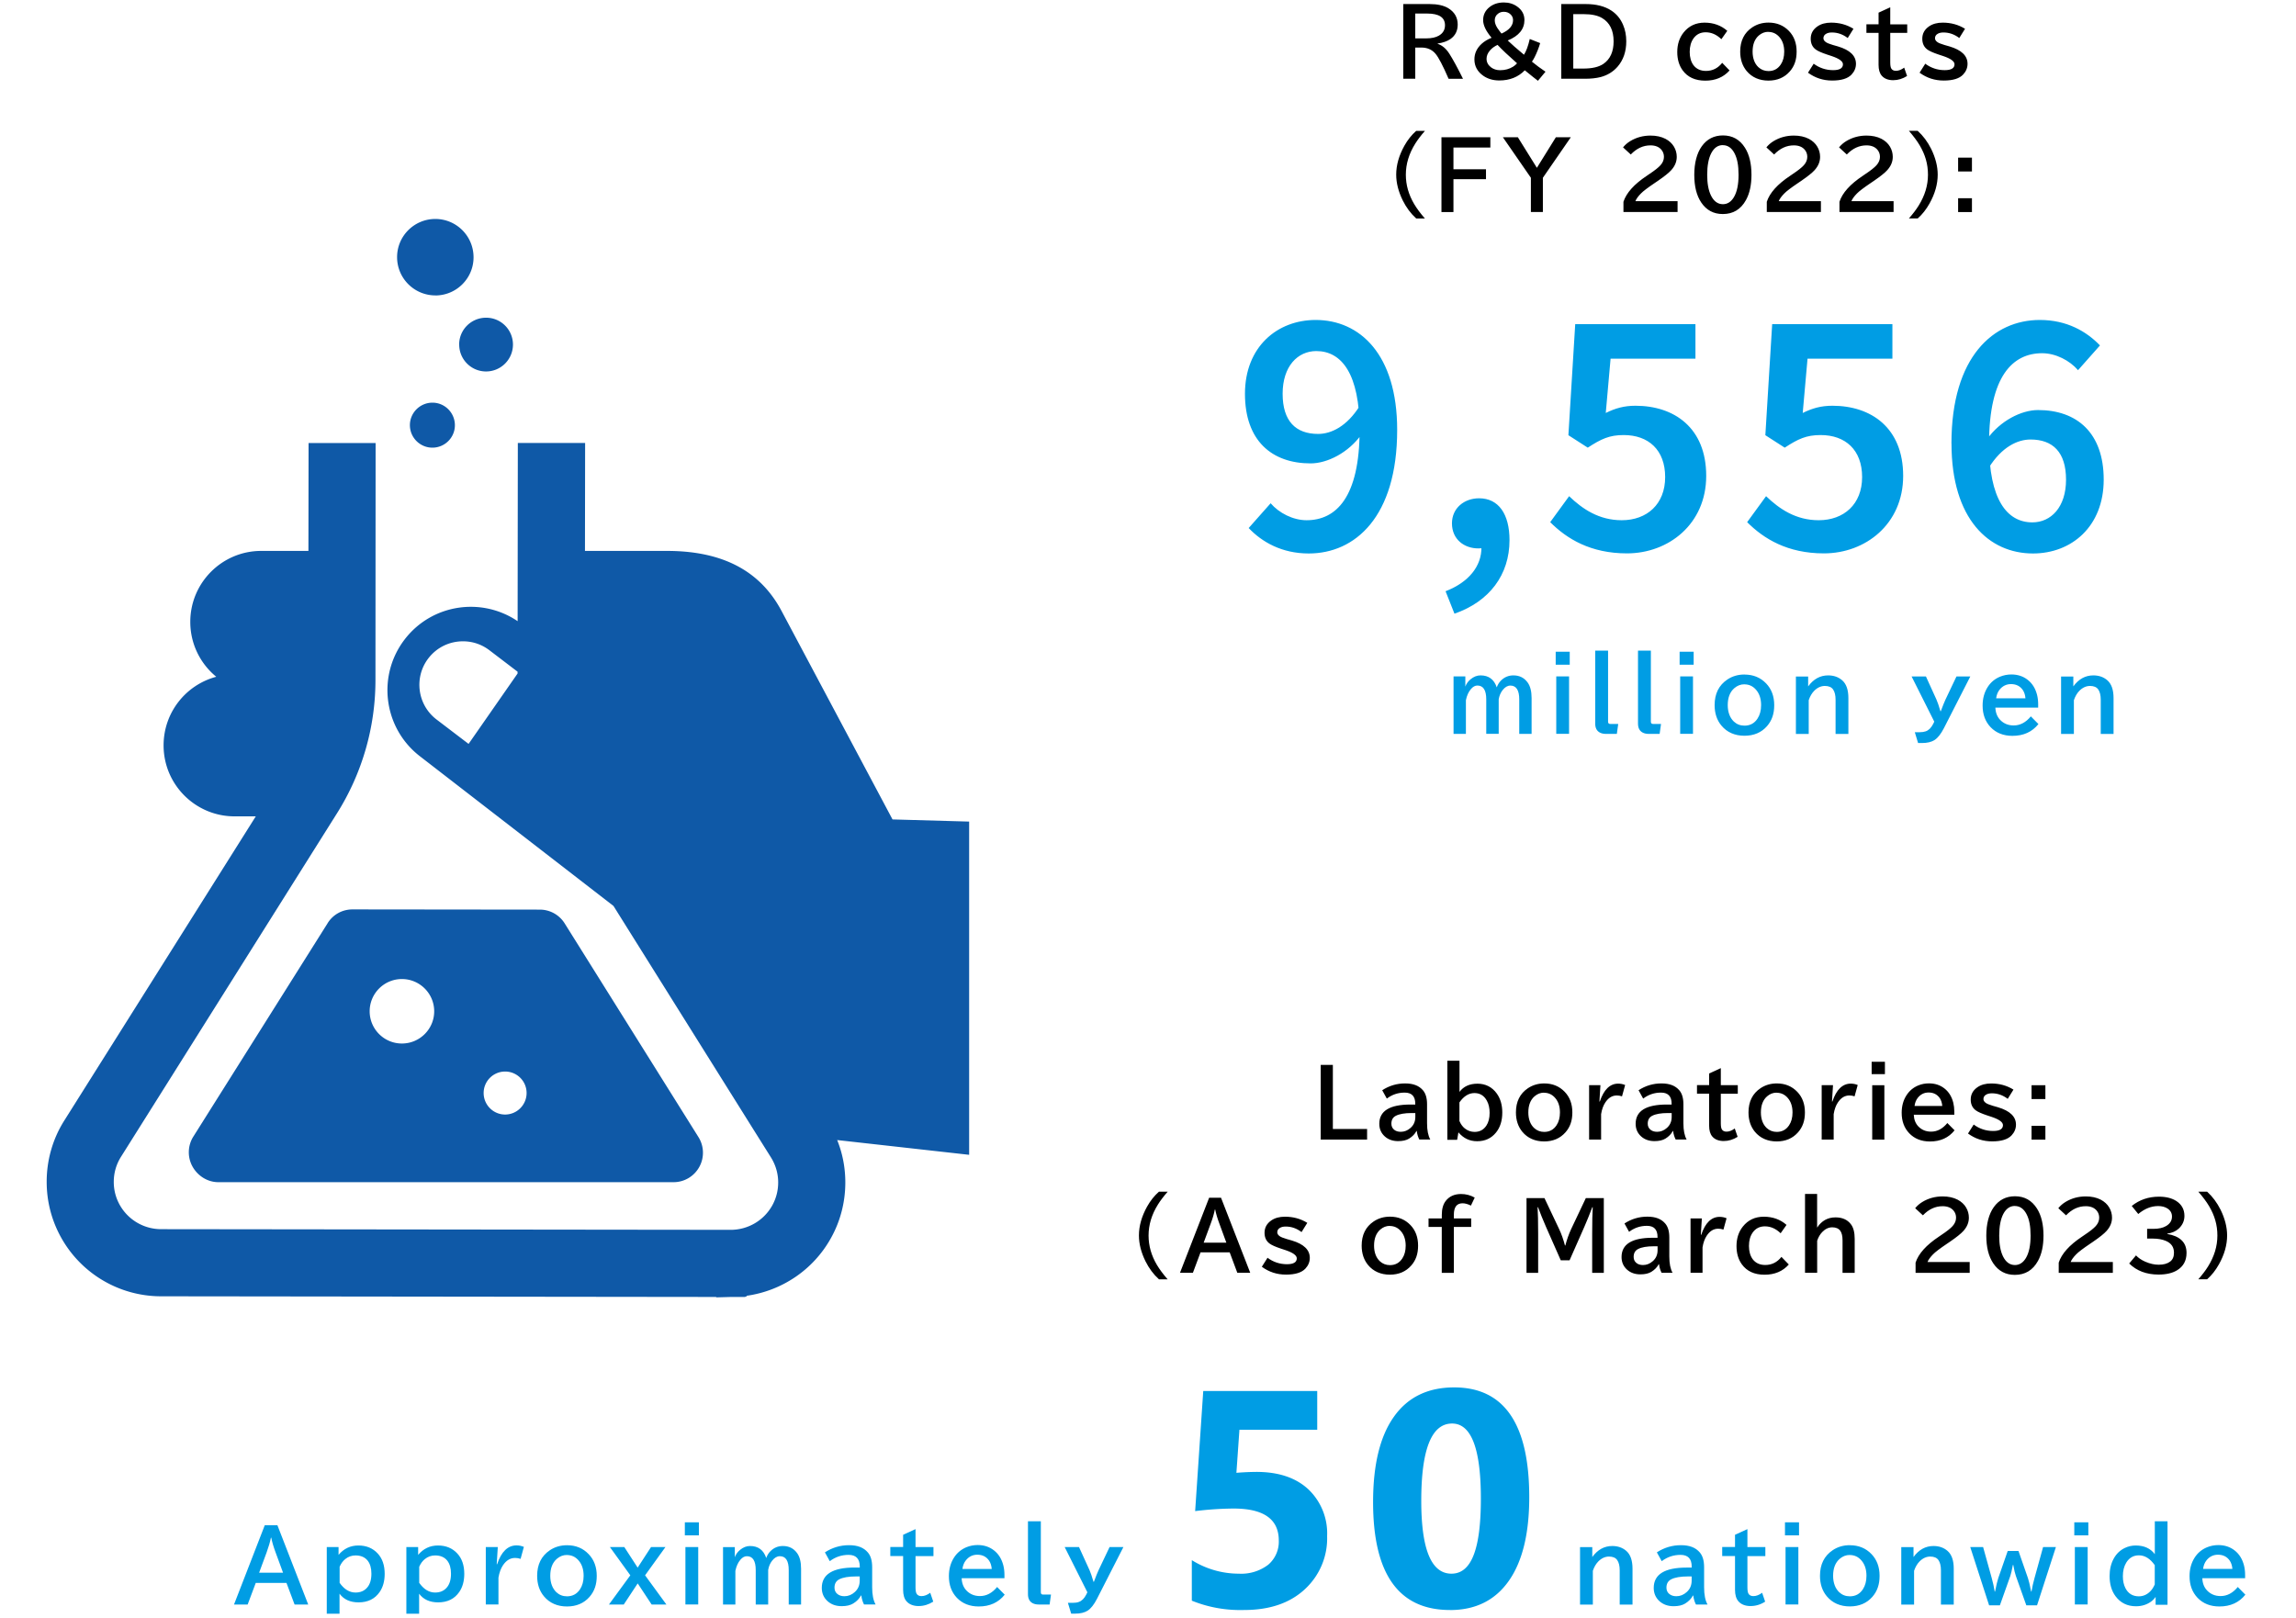
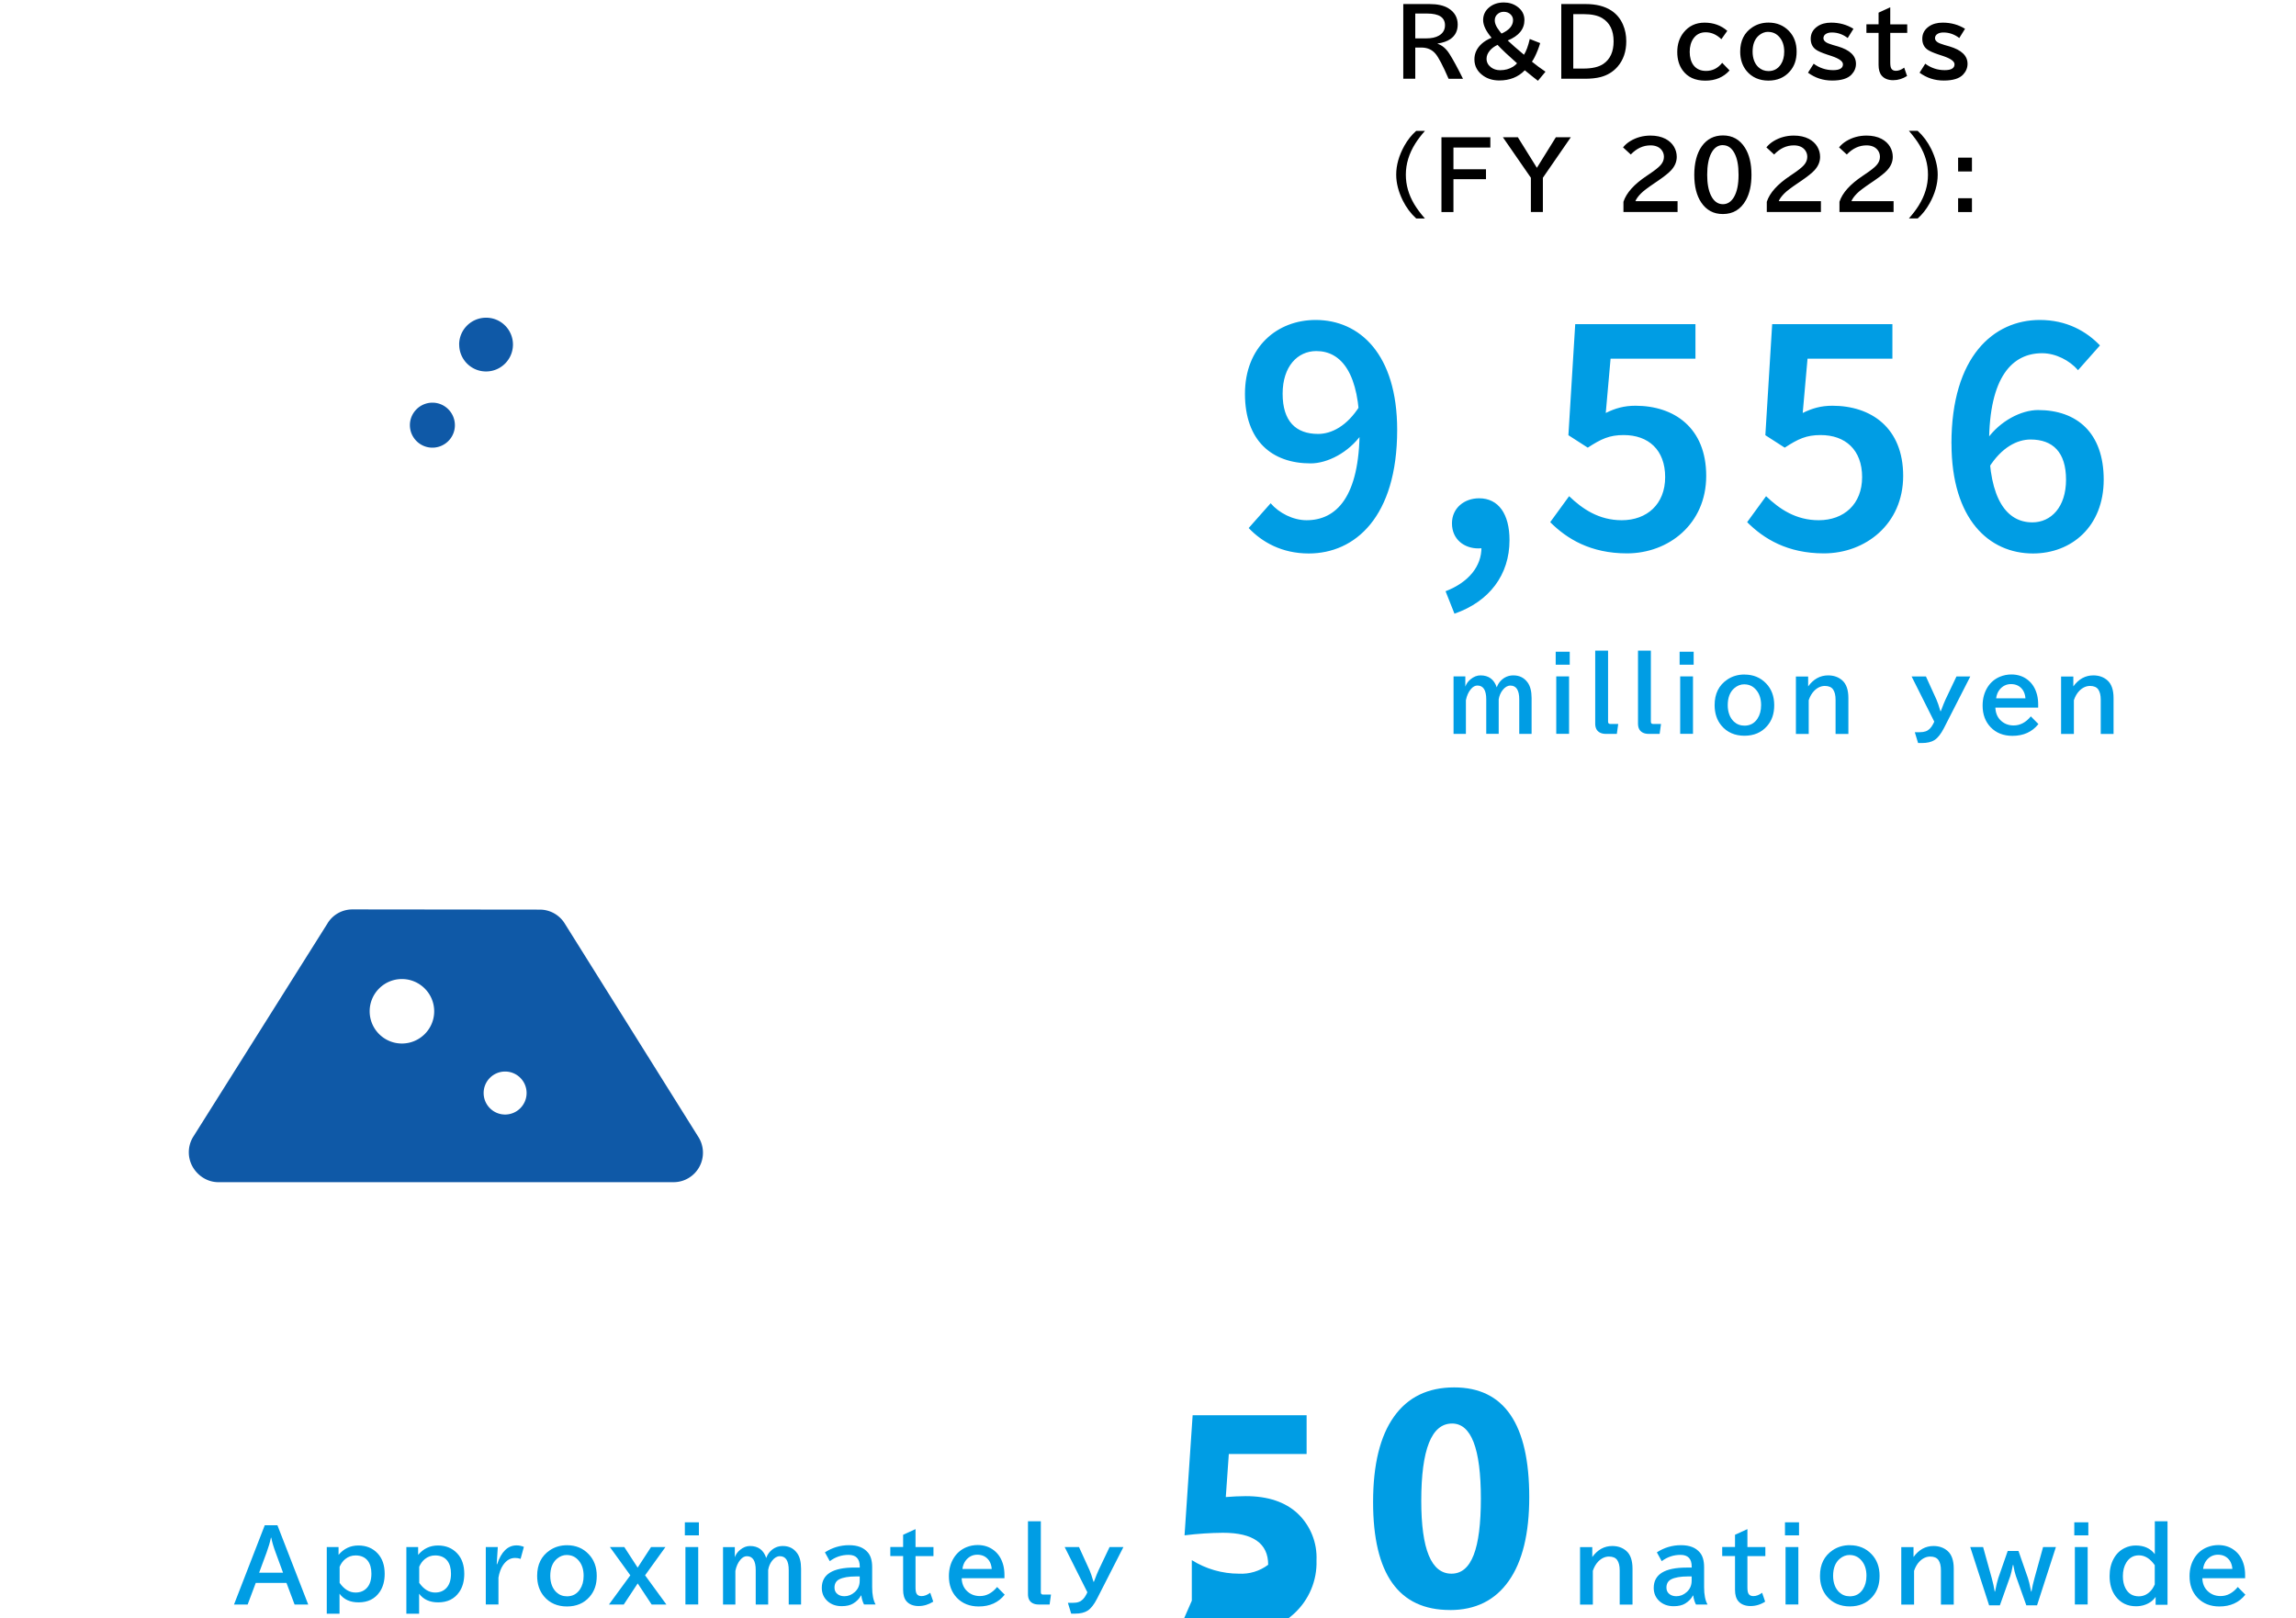
<svg xmlns="http://www.w3.org/2000/svg" id="uuid-536c79c1-4c7c-453d-9dfb-ffaeae19e123" viewBox="0 0 448 315.84">
  <defs>
    <style>.cls-1{fill:#009de4}.cls-2{fill:#0f59a7}</style>
  </defs>
-   <path class="cls-2" d="M189.08 160.33l-14.93-.42s-20.59-38.69-21.64-40.66c-3.61-6.79-10.14-11.74-22.37-11.74h-16l.03-21.06h-13.13l-.04 34.77c-7.06-4.78-16.71-3.33-22 3.51-5.5 7.12-4.19 17.35 2.93 22.85l37.77 29.21 27.47 43.88 3.25 5.18c.94 1.5 1.42 3.19 1.42 4.9 0 1.55-.37 3.06-1.15 4.48a9.282 9.282 0 01-8.09 4.77h-.05l-111.13-.13a9.25 9.25 0 01-8.07-4.76 9.117 9.117 0 01-1.15-4.48c0-1.7.47-3.4 1.42-4.9l42.15-67.04a48.81 48.81 0 007.49-25.86l.03-46.37H60.21l-.03 21.05h-9.2c-7.65 0-13.85 6.2-13.85 13.85 0 4.32 1.97 8.17 5.07 10.71-5.93 1.58-10.28 6.97-10.28 13.39 0 7.65 6.21 13.85 13.85 13.85h4.14l-37.4 59.42c-2.27 3.61-3.4 7.75-3.4 11.87v.05c0 3.72.92 7.41 2.77 10.77a22.313 22.313 0 0019.54 11.55l108.33.13v.08l2.86-.08h2.82v-.08l.26-.02v-.13c6.89-.97 13.02-5.08 16.45-11.27 1.89-3.38 2.8-7.13 2.8-10.84 0-2.83-.52-5.64-1.59-8.28l25.75 2.88v-65.02zm-88.1-28.88l-9.55 13.72-6.3-4.8c-3.71-2.87-4.39-8.21-1.53-11.92 1.63-2.1 4.08-3.3 6.74-3.3 1.89 0 3.68.61 5.19 1.77l5.46 4.16v.37zM84.93 57.66c4.12 0 7.47-3.33 7.47-7.45 0-4.13-3.33-7.47-7.45-7.48-4.12 0-7.47 3.33-7.47 7.45s3.34 7.46 7.46 7.47z" />
  <path class="cls-2" d="M79.98 82.96c0 2.43 1.97 4.4 4.39 4.4s4.39-1.96 4.39-4.38-1.96-4.4-4.38-4.4-4.39 1.96-4.4 4.38zm9.62-15.72c0 2.9 2.34 5.25 5.24 5.25 2.89 0 5.24-2.34 5.25-5.24 0-2.9-2.34-5.25-5.24-5.25-2.9 0-5.26 2.34-5.26 5.24zM63.93 180.16l-26.21 41.65a5.75 5.75 0 00-.17 5.82c1.01 1.83 2.93 3.06 5.02 3.07h88.86c2.08 0 4-1.13 5.01-2.96 1.02-1.82.95-4.07-.15-5.83l-26.11-41.71a5.716 5.716 0 00-4.86-2.69l-36.54-.04c-1.99 0-3.8 1-4.85 2.68zm34.63 28.95c2.32 0 4.19 1.88 4.19 4.19s-1.88 4.2-4.19 4.2-4.19-1.88-4.19-4.2c0-2.32 1.88-4.19 4.19-4.19zm-20.14-18.05c3.47 0 6.3 2.82 6.3 6.29s-2.82 6.29-6.3 6.29-6.29-2.82-6.29-6.29 2.82-6.29 6.29-6.29z" />
-   <path id="uuid-9feab04a-9eb7-4625-a146-ae6f1fbd3cf2" class="cls-1" d="M232.55 312.37v-7.91c2.75 1.72 5.93 2.64 9.17 2.64 2.06.12 4.09-.5 5.73-1.74a5.904 5.904 0 002.07-4.73c0-4.16-2.94-6.24-8.82-6.24-2.51.02-5.01.19-7.5.5l1.58-23.44h22.24v7.56h-15.18l-.59 8.41c1.3-.11 2.6-.17 3.9-.18 4.32 0 7.7 1.13 10.14 3.4 2.49 2.37 3.82 5.71 3.66 9.14.13 3.93-1.47 7.72-4.37 10.38-2.91 2.69-6.85 4.03-11.84 4.03-3.49.1-6.96-.51-10.19-1.82zm50.37 1.82c-10 0-15-7.02-15-21.06 0-7.29 1.35-12.84 4.06-16.65 2.7-3.82 6.63-5.73 11.76-5.73 9.76 0 14.65 7.14 14.65 21.42 0 7.11-1.33 12.56-4 16.35-2.67 3.79-6.49 5.68-11.47 5.68zm.41-36.39c-4 0-6.01 5.03-6.01 15.09 0 9.47 1.96 14.21 5.89 14.21s5.74-4.88 5.74-14.65-1.88-14.65-5.62-14.65zM0 0" />
+   <path id="uuid-9feab04a-9eb7-4625-a146-ae6f1fbd3cf2" class="cls-1" d="M232.55 312.37v-7.91c2.75 1.72 5.93 2.64 9.17 2.64 2.06.12 4.09-.5 5.73-1.74c0-4.16-2.94-6.24-8.82-6.24-2.51.02-5.01.19-7.5.5l1.58-23.44h22.24v7.56h-15.18l-.59 8.41c1.3-.11 2.6-.17 3.9-.18 4.32 0 7.7 1.13 10.14 3.4 2.49 2.37 3.82 5.71 3.66 9.14.13 3.93-1.47 7.72-4.37 10.38-2.91 2.69-6.85 4.03-11.84 4.03-3.49.1-6.96-.51-10.19-1.82zm50.37 1.82c-10 0-15-7.02-15-21.06 0-7.29 1.35-12.84 4.06-16.65 2.7-3.82 6.63-5.73 11.76-5.73 9.76 0 14.65 7.14 14.65 21.42 0 7.11-1.33 12.56-4 16.35-2.67 3.79-6.49 5.68-11.47 5.68zm.41-36.39c-4 0-6.01 5.03-6.01 15.09 0 9.47 1.96 14.21 5.89 14.21s5.74-4.88 5.74-14.65-1.88-14.65-5.62-14.65zM0 0" />
  <path d="M273.81.79h5.12c1.55 0 2.77.27 3.66.81 1.22.74 1.84 1.81 1.84 3.19 0 1.23-.48 2.18-1.44 2.84-.61.42-1.44.71-2.48.87v.05c.88.28 1.66.93 2.32 1.98.69 1.09 1.57 2.7 2.63 4.84h-2.81c-1.11-2.57-1.97-4.2-2.56-4.89-.68-.8-1.6-1.2-2.75-1.2h-1.19v6.08h-2.34V.79zm2.34 1.84v4.86h2.13c1.04 0 1.88-.18 2.5-.55.78-.46 1.17-1.13 1.17-2.01 0-1.53-1.16-2.29-3.49-2.29h-2.3zm23.92 13.12c-.45-.33-1.23-.96-2.36-1.88l-.19-.15c-1.28 1.32-2.94 1.98-4.97 1.98-1.19 0-2.21-.29-3.08-.88-1.18-.81-1.78-1.89-1.78-3.23 0-1.18.48-2.21 1.44-3.07.5-.45 1.13-.83 1.91-1.15-1.1-1.3-1.65-2.45-1.65-3.45s.41-1.88 1.24-2.53c.76-.61 1.7-.91 2.8-.91 1 0 1.87.27 2.61.8.94.67 1.41 1.55 1.41 2.63 0 1.77-1.09 3.1-3.26 3.99.71.69 1.77 1.61 3.17 2.78.43-.66.81-1.68 1.13-3.07l2.03.8c-.28.96-.64 1.86-1.07 2.72-.19.39-.38.69-.54.9.84.69 1.72 1.34 2.65 1.96l-1.48 1.78zm-7.85-7c-.64.3-1.14.67-1.51 1.11-.43.51-.65 1.04-.65 1.6 0 .67.29 1.23.86 1.67.5.38 1.1.57 1.8.57.94 0 1.78-.23 2.52-.69.29-.18.54-.4.77-.66-1.68-1.48-2.94-2.67-3.8-3.59zm.76-2.2c1.5-.67 2.25-1.54 2.25-2.63 0-.42-.15-.77-.44-1.07-.36-.37-.82-.55-1.36-.55-.43 0-.81.12-1.13.37-.43.32-.64.76-.64 1.3 0 .46.17.96.5 1.48.13.21.3.45.52.73.2.25.3.38.31.38zM304.64.79h4.76c2.04 0 3.7.42 4.99 1.26 1.03.67 1.8 1.6 2.3 2.78.42.97.63 2.05.63 3.23 0 2-.57 3.66-1.71 4.97-.86.98-1.96 1.66-3.3 2.01-.86.22-1.88.33-3.05.33h-4.62V.79zm2.34 1.96v10.63h1.96c1.71 0 3.01-.3 3.91-.91 1.33-.91 2-2.38 2-4.4 0-2.14-.75-3.66-2.25-4.55-.84-.5-2.03-.76-3.55-.76h-2.07zm30.5 10.99c-1.18 1.33-2.76 2-4.74 2s-3.45-.68-4.43-2.03c-.69-.96-1.04-2.14-1.04-3.56 0-1.49.41-2.77 1.24-3.81 1.02-1.28 2.38-1.92 4.09-1.92s3.23.53 4.43 1.6l-1.15 1.63c-.93-.9-1.95-1.35-3.07-1.35-1.02 0-1.82.41-2.39 1.22-.48.69-.72 1.56-.72 2.61s.25 1.95.75 2.61c.57.73 1.38 1.1 2.43 1.1 1.28 0 2.33-.53 3.16-1.58l1.44 1.49zm7.6-9.33c1.61 0 2.94.55 3.99 1.64 1 1.04 1.49 2.38 1.49 4.02s-.45 2.87-1.34 3.88c-1.04 1.18-2.43 1.78-4.17 1.78s-3.21-.63-4.25-1.88c-.83-1.01-1.25-2.27-1.25-3.78 0-2.1.78-3.68 2.35-4.73.93-.62 1.99-.93 3.18-.93zm-.04 1.8c-.69 0-1.3.24-1.85.71-.81.7-1.22 1.75-1.22 3.15 0 .66.1 1.25.3 1.78.19.5.47.92.83 1.26.54.5 1.2.76 1.97.76 1.03 0 1.83-.43 2.4-1.29.45-.67.67-1.51.67-2.5 0-1.15-.3-2.09-.9-2.8-.59-.7-1.32-1.05-2.2-1.05zm8.83 6.21c1.13.84 2.4 1.27 3.81 1.27 1.28 0 1.92-.38 1.92-1.14 0-.58-.73-1.11-2.18-1.6l-.91-.3c-1.08-.36-1.82-.69-2.22-.99-.66-.49-.98-1.19-.98-2.1 0-1.01.44-1.81 1.33-2.42.7-.48 1.59-.72 2.65-.72 1.62 0 3.07.4 4.36 1.2l-1.12 1.8c-.95-.72-1.98-1.08-3.08-1.08-.46 0-.83.08-1.12.25-.36.2-.54.49-.54.87 0 .29.16.54.47.76.25.18.71.36 1.38.56l.98.28c2.35.7 3.52 1.83 3.52 3.39 0 .79-.29 1.49-.86 2.1-.73.78-1.99 1.17-3.78 1.17s-3.32-.51-4.72-1.53l1.12-1.77zm14.96-10.98v3.31h3.31v1.67h-3.31v5.77c0 .57.07.96.2 1.18.18.3.48.45.91.45.52 0 1.06-.21 1.61-.62l.56 1.63c-.86.54-1.76.82-2.71.82s-1.73-.29-2.23-.88c-.42-.49-.62-1.19-.62-2.11V6.41h-2.37V4.74h2.37V2.47l2.29-1.05zm6.81 10.98c1.13.84 2.4 1.27 3.81 1.27 1.28 0 1.92-.38 1.92-1.14 0-.58-.73-1.11-2.18-1.6l-.91-.3c-1.08-.36-1.82-.69-2.22-.99-.66-.49-.98-1.19-.98-2.1 0-1.01.44-1.81 1.33-2.42.7-.48 1.59-.72 2.65-.72 1.62 0 3.07.4 4.36 1.2l-1.12 1.8c-.95-.72-1.98-1.08-3.08-1.08-.46 0-.83.08-1.12.25-.36.2-.54.49-.54.87 0 .29.16.54.47.76.25.18.71.36 1.38.56l.98.28c2.35.7 3.52 1.83 3.52 3.39 0 .79-.29 1.49-.86 2.1-.73.78-1.99 1.17-3.78 1.17s-3.32-.51-4.72-1.53l1.12-1.77zm-99.3 30.22c-1.07-.97-1.95-2.15-2.64-3.54-.84-1.72-1.27-3.39-1.27-5.02 0-1.85.53-3.72 1.59-5.63.64-1.15 1.42-2.12 2.31-2.91h1.71c-.79.9-1.42 1.73-1.9 2.5-1.22 1.95-1.83 3.97-1.83 6.06 0 1.98.54 3.89 1.63 5.73.52.87 1.21 1.8 2.09 2.81h-1.71zm4.92-15.85h9.54v2h-7.2v4.24h6.35v1.94h-6.35v6.41h-2.34V26.8zm11.99 0h2.92l3.71 5.96 3.7-5.96h2.92l-5.45 7.9v6.68h-2.34v-6.68l-5.46-7.9zm23.52 14.58v-1.99c.56-1.73 2.07-3.42 4.55-5.07l.48-.33c1.07-.71 1.8-1.29 2.2-1.74.45-.5.67-1.05.67-1.63 0-.53-.16-.98-.48-1.37-.48-.58-1.2-.87-2.15-.87-1.42 0-2.7.59-3.84 1.78l-1.51-1.39c.4-.49.87-.9 1.42-1.23 1.18-.71 2.49-1.07 3.94-1.07 1.12 0 2.1.21 2.93.64.71.38 1.27.88 1.65 1.53.36.61.54 1.27.54 1.98 0 .93-.35 1.79-1.06 2.58-.47.53-1.36 1.24-2.66 2.13l-.56.38c-1.38.93-2.29 1.62-2.72 2.07-.54.55-.9 1.05-1.07 1.49h8.23v2.11H316.8zm19.42-14.94c1.85 0 3.28.8 4.29 2.4.85 1.34 1.27 3.1 1.27 5.28 0 2-.36 3.64-1.08 4.94-1 1.81-2.5 2.72-4.51 2.72-1.8 0-3.2-.75-4.21-2.25-.91-1.35-1.36-3.15-1.36-5.41s.49-4.2 1.46-5.56c1.01-1.41 2.39-2.12 4.14-2.12zm-.03 1.89c-.95 0-1.7.52-2.25 1.56-.53 1.02-.8 2.43-.8 4.23 0 1.68.24 3.02.73 4.03.56 1.14 1.34 1.71 2.34 1.71.88 0 1.59-.46 2.14-1.37.61-1.03.91-2.48.91-4.36s-.26-3.19-.79-4.21c-.55-1.05-1.31-1.58-2.28-1.58zm8.58 13.05v-1.99c.56-1.73 2.07-3.42 4.55-5.07l.48-.33c1.07-.71 1.8-1.29 2.2-1.74.45-.5.67-1.05.67-1.63 0-.53-.16-.98-.48-1.37-.48-.58-1.2-.87-2.15-.87-1.42 0-2.7.59-3.84 1.78l-1.51-1.39c.4-.49.87-.9 1.42-1.23 1.18-.71 2.49-1.07 3.94-1.07 1.12 0 2.1.21 2.93.64.71.38 1.27.88 1.65 1.53.36.61.54 1.27.54 1.98 0 .93-.35 1.79-1.06 2.58-.47.53-1.36 1.24-2.66 2.13l-.56.38c-1.38.93-2.29 1.62-2.72 2.07-.54.55-.9 1.05-1.07 1.49h8.23v2.11h-10.53zm14.18 0v-1.99c.56-1.73 2.07-3.42 4.55-5.07l.48-.33c1.07-.71 1.8-1.29 2.2-1.74.45-.5.67-1.05.67-1.63 0-.53-.16-.98-.48-1.37-.48-.58-1.2-.87-2.15-.87-1.42 0-2.7.59-3.84 1.78l-1.51-1.39c.4-.49.87-.9 1.42-1.23 1.18-.71 2.49-1.07 3.94-1.07 1.12 0 2.1.21 2.93.64.71.38 1.27.88 1.65 1.53.36.61.54 1.27.54 1.98 0 .93-.35 1.79-1.06 2.58-.47.53-1.36 1.24-2.66 2.13l-.56.38c-1.38.93-2.29 1.62-2.72 2.07-.54.55-.9 1.05-1.07 1.49h8.23v2.11h-10.53zm13.54 1.27c.79-.9 1.42-1.73 1.9-2.5 1.22-1.95 1.83-3.96 1.83-6.05s-.54-3.91-1.63-5.75c-.51-.86-1.21-1.79-2.09-2.81h1.71c1.07.97 1.95 2.15 2.64 3.54.84 1.72 1.27 3.39 1.27 5.01 0 1.85-.53 3.73-1.6 5.64-.64 1.15-1.41 2.12-2.3 2.91h-1.71zm9.61-11.88h2.7v2.7h-2.7v-2.7zm0 7.92h2.7v2.7h-2.7v-2.7z" />
  <path class="cls-1" d="M285.92 132.01v1.98c.2-.56.54-1.04 1.02-1.43.62-.51 1.26-.76 1.94-.76 1.6 0 2.65.78 3.17 2.34.19-.53.46-.97.82-1.33.67-.67 1.48-1.01 2.43-1.01 1.18 0 2.1.46 2.77 1.38.52.71.78 1.73.78 3.05v6.99h-2.41v-6.73c0-1.8-.58-2.7-1.73-2.7-.55 0-1.06.3-1.52.89-.39.5-.64 1.1-.76 1.79v6.74H290v-6.73c0-1.8-.58-2.7-1.73-2.7-.45 0-.87.23-1.26.69-.47.55-.8 1.27-.98 2.17v6.57h-2.41V132h2.3zm17.63-4.83h2.74v2.54h-2.74v-2.54zm.11 4.82h2.5v11.21h-2.5V132zm7.6-5.03h2.51v13.87c0 .29.14.44.44.44h1.54l-.27 1.94h-2.11c-.49 0-.89-.09-1.22-.27-.59-.32-.89-.9-.89-1.73v-14.25zm8.35 0h2.51v13.87c0 .29.14.44.44.44h1.54l-.27 1.94h-2.11c-.49 0-.89-.09-1.22-.27-.59-.32-.89-.9-.89-1.73v-14.25zm8.12.21h2.74v2.54h-2.74v-2.54zm.11 4.82h2.5v11.21h-2.5V132zm12.56-.36c1.7 0 3.11.58 4.21 1.73 1.05 1.09 1.58 2.51 1.58 4.24s-.47 3.02-1.41 4.1c-1.1 1.25-2.57 1.87-4.41 1.87s-3.39-.66-4.49-1.99c-.88-1.06-1.32-2.39-1.32-3.99 0-2.22.83-3.88 2.48-4.99.98-.66 2.1-.98 3.36-.98zm-.04 1.9c-.72 0-1.37.25-1.95.75-.86.74-1.29 1.85-1.29 3.32 0 .69.11 1.32.32 1.87.2.53.5.97.87 1.33.57.53 1.26.8 2.08.8 1.08 0 1.93-.45 2.53-1.36.47-.71.71-1.59.71-2.64 0-1.22-.31-2.2-.95-2.96-.62-.74-1.39-1.1-2.32-1.1zm12.45-1.53v1.94c1.04-1.43 2.34-2.15 3.9-2.15 1.09 0 2 .32 2.73.95.82.71 1.22 1.87 1.22 3.49v6.99h-2.5v-6.67c0-.88-.16-1.55-.49-2.02-.32-.45-.85-.68-1.6-.68s-1.46.32-2.09.96c-.46.47-.81 1.08-1.06 1.82v6.59h-2.5v-11.21h2.39zm20.19 0h2.79l2.05 4.5c.21.46.47 1.22.78 2.28h.07c.42-1.12.73-1.88.92-2.28l2.14-4.5h2.7l-5.15 10.09c-.58 1.13-1.19 1.9-1.82 2.31-.62.4-1.44.59-2.46.59h-.76l-.64-2.11h.95c.47 0 .86-.06 1.17-.17.59-.2 1.07-.68 1.46-1.44l.22-.45-4.43-8.83zm24.7 6.08h-8.36c.04.98.35 1.78.93 2.39.69.72 1.57 1.09 2.64 1.09 1.26 0 2.38-.59 3.35-1.77l1.48 1.5c-1.22 1.53-2.91 2.3-5.06 2.3-1.77 0-3.2-.57-4.28-1.7-1.03-1.09-1.55-2.49-1.55-4.21 0-1.4.34-2.61 1.01-3.65.6-.92 1.4-1.58 2.4-1.99.69-.28 1.42-.43 2.2-.43 1.24 0 2.3.35 3.18 1.04.91.71 1.52 1.69 1.84 2.96.14.58.21 1.18.21 1.82v.65zm-2.49-1.81c-.05-.64-.22-1.17-.5-1.6-.54-.79-1.31-1.18-2.32-1.18-.9 0-1.65.37-2.23 1.09-.36.45-.58 1.01-.67 1.68h5.71zm9.34-4.27v1.94c1.04-1.43 2.34-2.15 3.9-2.15 1.09 0 2 .32 2.73.95.82.71 1.22 1.87 1.22 3.49v6.99h-2.5v-6.67c0-.88-.16-1.55-.49-2.02-.32-.45-.85-.68-1.6-.68s-1.46.32-2.09.96c-.46.47-.81 1.08-1.06 1.82v6.59h-2.5v-11.21h2.39z" />
-   <path d="M257.7 207.81h2.37v12.51h6.68v2.07h-9.05v-14.58zm18.45 7.75v-.17c0-1.45-.69-2.17-2.07-2.17-1.29 0-2.45.39-3.48 1.17l-.9-1.63c1.35-.88 2.84-1.33 4.46-1.33s2.72.45 3.49 1.34c.53.62.8 1.52.8 2.72v3.71c0 1.37.21 2.43.63 3.18h-2.14c-.25-.49-.42-1.04-.5-1.67h-.06c-.3.59-.78 1.08-1.44 1.49-.54.33-1.25.49-2.14.49-1.05 0-1.92-.31-2.6-.92-.71-.64-1.07-1.46-1.07-2.46 0-2.51 2.03-3.76 6.08-3.76h.94zm0 1.65h-.7c-1.37 0-2.4.18-3.08.53-.59.3-.88.81-.88 1.55 0 .49.18.88.53 1.17.33.28.77.41 1.3.41.71 0 1.34-.25 1.91-.76.62-.55.93-1.26.93-2.13v-.77zm6.27-10.21h2.36v6.08c.8-1.07 1.97-1.6 3.52-1.6s2.85.65 3.77 1.94c.71 1 1.06 2.23 1.06 3.7 0 1.59-.41 2.89-1.23 3.9-.91 1.12-2.13 1.69-3.66 1.69s-2.67-.58-3.67-1.73l-.25 1.46h-1.91V207zm2.36 11.79c.25.59.59 1.06 1.02 1.41.57.46 1.22.69 1.93.69.99 0 1.75-.41 2.29-1.22.43-.65.64-1.48.64-2.5 0-.94-.18-1.73-.55-2.39-.54-.98-1.35-1.47-2.41-1.47-1.11 0-2.09.61-2.93 1.82v3.67zm16.54-7.36c1.61 0 2.94.55 3.99 1.64 1 1.04 1.49 2.38 1.49 4.02s-.45 2.87-1.34 3.88c-1.04 1.18-2.43 1.78-4.17 1.78s-3.21-.63-4.25-1.88c-.83-1.01-1.25-2.27-1.25-3.78 0-2.1.78-3.68 2.35-4.73.93-.62 1.99-.93 3.18-.93zm-.04 1.8c-.69 0-1.3.24-1.85.71-.81.7-1.22 1.75-1.22 3.15 0 .66.1 1.25.3 1.78.19.5.47.92.83 1.26.54.5 1.2.76 1.97.76 1.03 0 1.83-.43 2.4-1.29.45-.67.67-1.51.67-2.5 0-1.15-.3-2.09-.9-2.8-.59-.7-1.32-1.05-2.2-1.05zm10.81 1.73h.07c.78-2.33 1.98-3.49 3.59-3.49.47 0 .92.09 1.35.27l-.61 2.21c-.33-.11-.67-.17-1.01-.17-.9 0-1.64.45-2.24 1.35-.4.59-.68 1.35-.83 2.29v4.97h-2.34v-10.62h2.21l-.2 3.18zm14.08.6v-.17c0-1.45-.69-2.17-2.07-2.17-1.29 0-2.45.39-3.48 1.17l-.9-1.63c1.35-.88 2.84-1.33 4.46-1.33s2.72.45 3.49 1.34c.53.62.8 1.52.8 2.72v3.71c0 1.37.21 2.43.63 3.18h-2.14c-.25-.49-.42-1.04-.5-1.67h-.06c-.3.59-.78 1.08-1.44 1.49-.54.33-1.25.49-2.14.49-1.05 0-1.92-.31-2.6-.92-.71-.64-1.07-1.46-1.07-2.46 0-2.51 2.03-3.76 6.08-3.76h.94zm0 1.65h-.7c-1.37 0-2.4.18-3.08.53-.59.3-.88.81-.88 1.55 0 .49.18.88.53 1.17.33.28.77.41 1.3.41.71 0 1.34-.25 1.91-.76.62-.55.93-1.26.93-2.13v-.77zm9.6-8.75v3.31h3.31v1.67h-3.31v5.77c0 .57.07.96.2 1.18.18.3.48.45.91.45.52 0 1.06-.21 1.61-.62l.56 1.63c-.86.54-1.76.82-2.71.82s-1.73-.29-2.23-.88c-.42-.49-.62-1.19-.62-2.11v-6.25h-2.37v-1.67h2.37v-2.27l2.29-1.05zm10.93 2.97c1.61 0 2.94.55 3.99 1.64 1 1.04 1.49 2.38 1.49 4.02s-.45 2.87-1.34 3.88c-1.04 1.18-2.43 1.78-4.17 1.78s-3.21-.63-4.25-1.88c-.83-1.01-1.25-2.27-1.25-3.78 0-2.1.78-3.68 2.35-4.73.93-.62 1.99-.93 3.18-.93zm-.04 1.8c-.69 0-1.3.24-1.85.71-.81.7-1.22 1.75-1.22 3.15 0 .66.1 1.25.3 1.78.19.5.47.92.83 1.26.54.5 1.2.76 1.97.76 1.03 0 1.83-.43 2.4-1.29.45-.67.67-1.51.67-2.5 0-1.15-.3-2.09-.9-2.8-.59-.7-1.32-1.05-2.2-1.05zm10.81 1.73h.07c.78-2.33 1.98-3.49 3.59-3.49.47 0 .92.09 1.35.27l-.61 2.21c-.33-.11-.67-.17-1.01-.17-.9 0-1.64.45-2.24 1.35-.4.59-.68 1.35-.83 2.29v4.97h-2.34v-10.62h2.21l-.2 3.18zm7.73-7.75h2.59v2.41h-2.59v-2.41zm.11 4.57h2.37v10.62h-2.37v-10.62zm16.03 5.76h-7.92c.04.93.33 1.69.88 2.27.66.69 1.49 1.03 2.5 1.03 1.2 0 2.25-.56 3.17-1.68l1.41 1.42c-1.15 1.45-2.75 2.18-4.8 2.18-1.68 0-3.03-.54-4.05-1.61-.98-1.03-1.47-2.36-1.47-3.99 0-1.32.32-2.48.96-3.45.57-.87 1.33-1.5 2.28-1.89.65-.27 1.34-.4 2.08-.4 1.18 0 2.18.33 3.01.98.86.67 1.44 1.6 1.74 2.8.13.54.2 1.12.2 1.72v.62zm-2.36-1.71c-.05-.6-.21-1.11-.47-1.51-.51-.74-1.24-1.12-2.2-1.12-.86 0-1.56.35-2.11 1.04-.34.43-.55.96-.63 1.59h5.41zm6.11 3.61c1.13.84 2.4 1.27 3.81 1.27 1.28 0 1.92-.38 1.92-1.14 0-.58-.73-1.11-2.18-1.6l-.91-.3c-1.08-.36-1.82-.69-2.22-.99-.66-.49-.98-1.19-.98-2.1 0-1.01.44-1.81 1.33-2.42.7-.48 1.59-.72 2.65-.72 1.62 0 3.07.4 4.36 1.2l-1.12 1.8c-.95-.72-1.98-1.08-3.08-1.08-.46 0-.83.08-1.12.25-.36.2-.54.49-.54.87 0 .29.16.54.47.76.25.18.71.36 1.38.56l.98.28c2.35.7 3.52 1.83 3.52 3.39 0 .79-.29 1.49-.86 2.1-.73.78-1.99 1.17-3.78 1.17s-3.32-.51-4.72-1.53l1.12-1.77zm11.31-7.66h2.7v2.7h-2.7v-2.7zm0 7.92h2.7v2.7h-2.7v-2.7zm-170.26 29.96c-1.07-.97-1.95-2.15-2.64-3.54-.84-1.72-1.27-3.39-1.27-5.02 0-1.85.53-3.72 1.59-5.63.64-1.15 1.42-2.12 2.31-2.91h1.71c-.79.9-1.42 1.73-1.9 2.5-1.22 1.95-1.83 3.97-1.83 6.06 0 1.98.54 3.89 1.63 5.73.52.87 1.21 1.8 2.09 2.81h-1.71zm9.77-15.92h2.34l5.7 14.65h-2.52l-1.49-3.99h-5.69l-1.49 3.99h-2.52l5.69-14.65zm3.38 8.77l-1.36-3.71c-.39-1.04-.66-1.96-.82-2.76h-.07c-.15.8-.42 1.72-.81 2.76l-1.37 3.71h4.43zm8.01 2.93c1.13.84 2.4 1.27 3.81 1.27 1.28 0 1.92-.38 1.92-1.14 0-.58-.73-1.11-2.18-1.6l-.91-.3c-1.08-.36-1.82-.69-2.22-.99-.66-.49-.98-1.19-.98-2.1 0-1.01.44-1.81 1.33-2.42.7-.48 1.59-.72 2.65-.72 1.62 0 3.07.4 4.36 1.2l-1.12 1.8c-.95-.72-1.98-1.08-3.08-1.08-.46 0-.83.08-1.12.25-.36.2-.54.49-.54.87 0 .29.16.54.47.76.25.18.71.36 1.38.56l.98.28c2.35.7 3.52 1.83 3.52 3.39 0 .79-.29 1.49-.86 2.1-.73.78-1.99 1.17-3.78 1.17s-3.32-.51-4.72-1.53l1.12-1.77zm23.92-8.01c1.61 0 2.94.55 3.99 1.64 1 1.04 1.49 2.38 1.49 4.02s-.45 2.87-1.34 3.88c-1.04 1.18-2.43 1.78-4.17 1.78s-3.21-.63-4.25-1.88c-.83-1.01-1.25-2.27-1.25-3.78 0-2.1.78-3.68 2.35-4.73.93-.62 1.99-.93 3.18-.93zm-.04 1.8c-.69 0-1.3.24-1.85.71-.81.7-1.22 1.75-1.22 3.15 0 .66.1 1.25.3 1.78.19.5.47.92.83 1.26.54.5 1.2.76 1.97.76 1.03 0 1.83-.43 2.4-1.29.45-.67.67-1.51.67-2.5 0-1.15-.3-2.09-.9-2.8-.59-.7-1.32-1.05-2.2-1.05zm10.15-1.45v-.74c0-1.11.25-2 .74-2.65.7-.92 1.71-1.38 3.02-1.38.94 0 1.83.23 2.66.7l-.74 1.56c-.61-.3-1.15-.45-1.63-.45-1.13 0-1.7.74-1.7 2.23v.72h3.38v1.67h-3.38v8.95h-2.36v-8.95h-2.58v-1.67h2.58zm16.52-3.97h3.51l2.87 6.06c.44.94.82 2 1.13 3.19h.07c.31-1.18.69-2.24 1.13-3.19l2.87-6.06h3.51v14.58h-2.27v-7.61c0-2.38.04-4.11.11-5.19h-.09c-.54 1.43-1.06 2.71-1.56 3.85l-2.87 6.5h-1.72l-2.87-6.5c-.59-1.35-1.11-2.63-1.56-3.85h-.09c.07 1.12.11 2.85.11 5.19v7.61h-2.27v-14.58zm25.57 7.75v-.17c0-1.45-.69-2.17-2.07-2.17-1.29 0-2.45.39-3.48 1.17l-.9-1.63c1.35-.88 2.84-1.33 4.46-1.33s2.72.45 3.49 1.34c.53.62.8 1.52.8 2.72v3.71c0 1.37.21 2.43.63 3.18h-2.14c-.25-.49-.42-1.04-.5-1.67h-.06c-.3.59-.78 1.08-1.44 1.49-.54.33-1.25.49-2.14.49-1.05 0-1.92-.31-2.6-.92-.71-.64-1.07-1.46-1.07-2.46 0-2.51 2.03-3.76 6.08-3.76h.94zm0 1.65h-.7c-1.37 0-2.4.18-3.08.53-.59.3-.88.81-.88 1.55 0 .49.18.88.53 1.17.33.28.77.41 1.3.41.71 0 1.34-.25 1.91-.76.62-.55.93-1.26.93-2.13v-.77zm8.46-2.25h.07c.78-2.33 1.98-3.49 3.59-3.49.47 0 .92.09 1.35.27l-.61 2.21c-.33-.11-.67-.17-1.01-.17-.9 0-1.64.45-2.24 1.35-.4.59-.68 1.35-.83 2.29v4.97h-2.34v-10.62h2.21l-.2 3.18zm17.16 5.8c-1.18 1.33-2.76 2-4.74 2s-3.45-.68-4.43-2.03c-.69-.96-1.04-2.14-1.04-3.56 0-1.49.41-2.77 1.24-3.81 1.02-1.28 2.38-1.92 4.09-1.92s3.23.53 4.43 1.6l-1.15 1.63c-.93-.9-1.95-1.35-3.07-1.35-1.02 0-1.82.41-2.39 1.22-.48.69-.72 1.56-.72 2.61s.25 1.95.75 2.61c.57.73 1.38 1.1 2.43 1.1 1.28 0 2.33-.53 3.16-1.58l1.44 1.49zm3.15-13.76h2.37v6.57c.88-1.34 2.07-2 3.59-2 1.29 0 2.29.43 2.97 1.3.52.65.77 1.61.77 2.89v6.63h-2.37v-6.32c0-.86-.15-1.48-.44-1.88-.33-.45-.85-.68-1.56-.68s-1.36.3-1.95.91c-.43.44-.77 1.01-1 1.71v6.25h-2.37v-15.39zm21.58 15.39v-1.99c.56-1.73 2.07-3.42 4.55-5.07l.48-.33c1.07-.71 1.8-1.29 2.2-1.74.45-.5.67-1.05.67-1.63 0-.53-.16-.98-.48-1.37-.48-.58-1.2-.87-2.15-.87-1.42 0-2.7.59-3.84 1.78l-1.51-1.39c.4-.49.87-.9 1.42-1.23 1.18-.71 2.49-1.07 3.94-1.07 1.12 0 2.1.21 2.93.64.71.38 1.27.88 1.65 1.53.36.61.54 1.27.54 1.98 0 .93-.35 1.79-1.06 2.58-.47.53-1.36 1.24-2.66 2.13l-.56.38c-1.38.93-2.29 1.62-2.72 2.07-.54.55-.9 1.05-1.07 1.49h8.23v2.11H373.8zm19.4-14.94c1.85 0 3.28.8 4.29 2.4.85 1.34 1.27 3.1 1.27 5.28 0 2-.36 3.64-1.08 4.94-1 1.81-2.5 2.72-4.51 2.72-1.8 0-3.2-.75-4.21-2.25-.91-1.35-1.36-3.15-1.36-5.41s.49-4.2 1.46-5.56c1.01-1.41 2.39-2.12 4.14-2.12zm-.03 1.89c-.95 0-1.7.52-2.25 1.56-.53 1.02-.8 2.43-.8 4.23 0 1.68.24 3.02.73 4.03.56 1.14 1.34 1.71 2.34 1.71.88 0 1.59-.46 2.14-1.37.61-1.03.91-2.48.91-4.36s-.26-3.19-.79-4.21c-.55-1.05-1.31-1.58-2.28-1.58zm8.56 13.05v-1.99c.56-1.73 2.07-3.42 4.55-5.07l.48-.33c1.07-.71 1.8-1.29 2.2-1.74.45-.5.67-1.05.67-1.63 0-.53-.16-.98-.48-1.37-.48-.58-1.2-.87-2.15-.87-1.42 0-2.7.59-3.84 1.78l-1.51-1.39c.4-.49.87-.9 1.42-1.23 1.18-.71 2.49-1.07 3.94-1.07 1.12 0 2.1.21 2.93.64.71.38 1.27.88 1.65 1.53.36.61.54 1.27.54 1.98 0 .93-.35 1.79-1.06 2.58-.47.53-1.36 1.24-2.66 2.13l-.56.38c-1.38.93-2.29 1.62-2.72 2.07-.54.55-.9 1.05-1.07 1.49h8.23v2.11h-10.53zm17.24-8.58h1.22c1.03 0 1.86-.18 2.49-.55.77-.45 1.15-1.07 1.15-1.85 0-.65-.28-1.17-.84-1.55-.5-.33-1.12-.5-1.86-.5-1.35 0-2.64.52-3.88 1.55l-1.27-1.57c1.51-1.21 3.28-1.81 5.32-1.81 1.37 0 2.49.28 3.37.84 1.06.69 1.59 1.66 1.59 2.91 0 .96-.37 1.78-1.1 2.47-.57.53-1.32.86-2.25.99v.07c1.21.2 2.13.6 2.77 1.2.66.62.99 1.45.99 2.49 0 1.51-.61 2.64-1.84 3.39-.92.56-2.13.84-3.62.84-2.36 0-4.27-.72-5.73-2.16l1.33-1.58c.47.5 1.07.91 1.81 1.23.9.39 1.77.59 2.61.59.95 0 1.69-.2 2.22-.6.52-.38.77-.96.77-1.75 0-1.08-.52-1.84-1.56-2.29-.7-.3-1.54-.46-2.51-.46h-1.17v-1.89zm9.99 9.85c.79-.9 1.42-1.73 1.9-2.5 1.22-1.95 1.83-3.96 1.83-6.05s-.54-3.91-1.63-5.75c-.51-.86-1.21-1.79-2.09-2.81h1.71c1.07.97 1.95 2.15 2.64 3.54.84 1.72 1.27 3.39 1.27 5.01 0 1.85-.53 3.73-1.6 5.64-.64 1.15-1.41 2.12-2.3 2.91h-1.71z" />
  <path class="cls-1" d="M51.66 297.65h2.47l6.01 15.47h-2.66l-1.58-4.21h-6l-1.58 4.21h-2.66l6-15.47zm3.57 9.26l-1.44-3.92c-.41-1.1-.7-2.07-.86-2.91h-.07c-.16.84-.45 1.81-.85 2.91l-1.45 3.92h4.68zm10.83-5v1.52c1.03-1.22 2.32-1.83 3.87-1.83s2.81.52 3.77 1.56c.91.98 1.36 2.31 1.36 3.97 0 1.4-.32 2.58-.97 3.53-.93 1.36-2.31 2.04-4.12 2.04-1.64 0-2.88-.56-3.72-1.69v3.9h-2.49v-13h2.3zm.19 6.95c.89 1.28 1.93 1.92 3.12 1.92.95 0 1.69-.31 2.25-.94.57-.64.85-1.55.85-2.74 0-1.07-.24-1.91-.71-2.52-.54-.69-1.34-1.04-2.38-1.04-.75 0-1.42.23-2.01.71-.46.37-.83.87-1.1 1.5v3.11zm15.34-6.95v1.52c1.03-1.22 2.32-1.83 3.87-1.83s2.81.52 3.77 1.56c.91.98 1.36 2.31 1.36 3.97 0 1.4-.32 2.58-.97 3.53-.93 1.36-2.31 2.04-4.12 2.04-1.64 0-2.88-.56-3.72-1.69v3.9h-2.49v-13h2.3zm.19 6.95c.89 1.28 1.93 1.92 3.12 1.92.95 0 1.69-.31 2.25-.94.57-.64.85-1.55.85-2.74 0-1.07-.24-1.91-.71-2.52-.54-.69-1.34-1.04-2.38-1.04-.75 0-1.42.23-2.01.71-.46.37-.83.87-1.1 1.5v3.11zm15.15-3.6H97c.82-2.46 2.09-3.68 3.79-3.68.5 0 .97.1 1.43.29l-.64 2.34c-.35-.12-.7-.18-1.07-.18-.95 0-1.73.48-2.37 1.43-.42.62-.71 1.43-.88 2.41v5.24h-2.47V301.9h2.34l-.21 3.36zm13.72-3.71c1.7 0 3.11.58 4.21 1.74 1.05 1.09 1.58 2.51 1.58 4.24s-.47 3.02-1.41 4.1c-1.1 1.25-2.57 1.87-4.41 1.87s-3.39-.66-4.49-1.99c-.88-1.06-1.32-2.39-1.32-3.99 0-2.22.83-3.88 2.48-4.99.98-.66 2.1-.98 3.36-.98zm-.04 1.9c-.72 0-1.37.25-1.95.75-.86.74-1.29 1.85-1.29 3.32 0 .69.11 1.32.32 1.87.2.53.5.97.87 1.33.57.53 1.26.8 2.08.8 1.08 0 1.93-.46 2.53-1.36.47-.71.71-1.59.71-2.64 0-1.22-.31-2.21-.95-2.96-.62-.74-1.39-1.1-2.32-1.1zm8.39-1.54h2.82l2.6 4.01 2.61-4.01h2.81l-3.97 5.51 4.16 5.7h-2.88l-2.72-4.12-2.72 4.12h-2.89l4.17-5.7-3.98-5.51zm14.63-4.83h2.74v2.54h-2.74v-2.54zm.11 4.82h2.5v11.21h-2.5V301.9zm9.64.01v1.98c.2-.56.54-1.04 1.02-1.43.62-.51 1.26-.76 1.94-.76 1.6 0 2.65.78 3.17 2.34.19-.53.46-.97.82-1.33.67-.67 1.48-1.01 2.43-1.01 1.18 0 2.1.46 2.77 1.38.52.71.78 1.73.78 3.05v6.99h-2.41v-6.73c0-1.8-.58-2.7-1.73-2.7-.55 0-1.06.3-1.52.89-.39.5-.64 1.1-.76 1.79v6.75h-2.43v-6.73c0-1.8-.58-2.7-1.73-2.7-.45 0-.87.23-1.26.69-.47.55-.8 1.28-.98 2.17v6.57h-2.41v-11.21h2.3zm24.38 3.99v-.18c0-1.53-.73-2.29-2.18-2.29-1.36 0-2.58.41-3.67 1.23l-.95-1.72c1.43-.93 3-1.4 4.7-1.4s2.87.47 3.68 1.42c.56.65.84 1.61.84 2.88v3.91c0 1.45.22 2.57.67 3.36h-2.26c-.27-.51-.44-1.1-.53-1.76H168c-.32.62-.82 1.14-1.52 1.57-.57.35-1.32.52-2.25.52-1.11 0-2.02-.32-2.75-.97-.75-.68-1.13-1.54-1.13-2.6 0-2.65 2.14-3.97 6.42-3.97h.99zm0 1.74h-.74c-1.45 0-2.53.19-3.26.56-.62.32-.93.86-.93 1.63 0 .52.19.93.56 1.23.35.29.81.44 1.37.44.75 0 1.42-.27 2.01-.8.66-.58.98-1.33.98-2.25v-.82zm10.88-9.23v3.5h3.5v1.76h-3.5v6.1c0 .6.07 1.01.21 1.24.19.32.51.47.96.47.55 0 1.12-.22 1.7-.65l.59 1.73c-.9.57-1.86.86-2.86.86s-1.82-.31-2.36-.93c-.44-.51-.66-1.25-.66-2.23v-6.6h-2.5v-1.76h2.5v-2.39l2.41-1.1zm17.36 9.58h-8.36c.04.98.35 1.78.93 2.39.69.72 1.57 1.09 2.64 1.09 1.26 0 2.38-.59 3.35-1.77l1.48 1.5c-1.22 1.53-2.91 2.3-5.06 2.3-1.77 0-3.2-.57-4.28-1.7-1.03-1.09-1.55-2.49-1.55-4.21 0-1.4.34-2.61 1.01-3.65.6-.92 1.4-1.58 2.4-2 .69-.28 1.42-.43 2.2-.43 1.24 0 2.3.35 3.18 1.04.91.71 1.52 1.69 1.84 2.96.14.58.21 1.18.21 1.82v.65zm-2.49-1.81c-.05-.64-.22-1.17-.5-1.6-.54-.79-1.31-1.18-2.32-1.18-.9 0-1.65.37-2.23 1.1-.36.45-.58 1.01-.67 1.68h5.71zm7.07-9.31h2.51v13.87c0 .29.14.44.44.44h1.54l-.27 1.94h-2.11c-.49 0-.89-.09-1.22-.27-.59-.32-.89-.9-.89-1.73v-14.25zm7.17 5.04h2.79l2.05 4.5c.21.46.47 1.22.78 2.28h.07c.42-1.12.73-1.88.92-2.28l2.14-4.5h2.7L214.05 312c-.58 1.13-1.19 1.9-1.82 2.31-.62.4-1.44.59-2.46.59h-.76l-.64-2.11h.95c.47 0 .86-.05 1.17-.17.59-.2 1.07-.68 1.46-1.44l.22-.45-4.43-8.83zm102.94 0v1.94c1.04-1.43 2.34-2.15 3.9-2.15 1.09 0 2 .32 2.73.95.82.71 1.22 1.87 1.22 3.49v6.99h-2.5v-6.67c0-.88-.16-1.55-.49-2.02-.32-.45-.85-.68-1.6-.68s-1.46.32-2.09.96c-.46.47-.81 1.08-1.06 1.82v6.59h-2.5v-11.21h2.39zm19.4 3.99v-.18c0-1.53-.73-2.29-2.18-2.29-1.36 0-2.58.41-3.67 1.23l-.95-1.72c1.43-.93 3-1.4 4.7-1.4s2.87.47 3.68 1.42c.56.65.84 1.61.84 2.88v3.92c0 1.45.22 2.57.67 3.36h-2.26c-.27-.51-.44-1.1-.53-1.76h-.06c-.32.62-.82 1.14-1.52 1.57-.57.35-1.32.52-2.25.52-1.11 0-2.02-.33-2.75-.97-.75-.68-1.13-1.55-1.13-2.6 0-2.65 2.14-3.97 6.42-3.97h.99zm0 1.74h-.74c-1.45 0-2.53.19-3.26.56-.62.32-.93.86-.93 1.63 0 .52.19.93.56 1.23.35.29.81.44 1.37.44.75 0 1.42-.27 2.01-.8.66-.58.98-1.33.98-2.25v-.82zm10.87-9.23v3.5h3.5v1.76h-3.5v6.1c0 .6.07 1.01.21 1.24.19.32.51.47.96.47.55 0 1.12-.22 1.7-.65l.59 1.73c-.9.58-1.86.86-2.86.86s-1.82-.31-2.36-.93c-.44-.51-.66-1.26-.66-2.23v-6.6h-2.5v-1.76h2.5v-2.39l2.41-1.1zm7.33-1.33h2.74v2.54h-2.74v-2.54zm.11 4.82h2.5v11.21h-2.5V301.9zm12.56-.35c1.7 0 3.11.58 4.21 1.73 1.05 1.09 1.58 2.51 1.58 4.24s-.47 3.02-1.41 4.1c-1.1 1.25-2.57 1.87-4.41 1.87s-3.39-.66-4.49-1.99c-.88-1.06-1.32-2.39-1.32-3.99 0-2.22.83-3.88 2.48-4.99.98-.66 2.1-.98 3.36-.98zm-.04 1.9c-.72 0-1.37.25-1.95.75-.86.74-1.29 1.85-1.29 3.32 0 .69.11 1.32.32 1.87.2.53.5.97.87 1.33.57.53 1.26.8 2.08.8 1.08 0 1.93-.45 2.53-1.36.47-.71.71-1.59.71-2.64 0-1.22-.31-2.2-.95-2.96-.62-.74-1.39-1.1-2.32-1.1zm12.45-1.54v1.94c1.04-1.43 2.34-2.15 3.9-2.15 1.09 0 2 .32 2.73.95.82.71 1.22 1.87 1.22 3.49v6.99h-2.5v-6.67c0-.88-.16-1.55-.49-2.02-.32-.45-.85-.68-1.6-.68s-1.46.32-2.09.96c-.46.47-.81 1.08-1.06 1.82v6.59h-2.5v-11.21h2.39zm11.08 0h2.5l1.68 6.04c.25.9.44 1.78.58 2.64h.07c.25-1.26.46-2.14.63-2.64l1.84-5.28h2.1l1.84 5.28c.17.47.36 1.28.58 2.42l.05.22h.07c.14-.87.34-1.75.59-2.64l1.67-6.04h2.5l-3.68 11.37h-2.09l-2.03-5.71c-.17-.47-.35-1.2-.52-2.18h-.07c-.2 1.05-.37 1.78-.51 2.18l-2.03 5.71h-2.1l-3.68-11.37zm20.29-4.83h2.74v2.54h-2.74v-2.54zm.11 4.82h2.5v11.21h-2.5V301.9zm15.59-5.03h2.49v16.3h-2.32v-1.54c-.28.4-.61.74-1 1-.82.55-1.76.83-2.83.83-1.69 0-3.03-.66-4-1.97-.77-1.04-1.15-2.36-1.15-3.93 0-1.3.27-2.44.81-3.41.51-.93 1.22-1.61 2.12-2.05.67-.33 1.39-.5 2.16-.5 1.64 0 2.88.56 3.73 1.69v-6.42zm0 8.57c-.9-1.28-1.93-1.92-3.09-1.92-1.07 0-1.9.48-2.48 1.44-.43.71-.65 1.59-.65 2.63 0 .92.17 1.7.5 2.34.55 1.06 1.42 1.59 2.61 1.59.83 0 1.56-.31 2.19-.93.37-.35.67-.82.92-1.39v-3.76zm17.64 2.55h-8.36c.04.98.35 1.78.93 2.39.69.72 1.57 1.09 2.64 1.09 1.26 0 2.38-.59 3.35-1.77l1.48 1.5c-1.22 1.53-2.91 2.3-5.06 2.3-1.77 0-3.2-.57-4.28-1.7-1.03-1.09-1.55-2.49-1.55-4.21 0-1.4.34-2.61 1.01-3.65.6-.92 1.4-1.58 2.4-1.99.69-.28 1.42-.43 2.2-.43 1.24 0 2.3.35 3.18 1.04.91.71 1.52 1.69 1.84 2.96.14.58.21 1.18.21 1.82v.65zm-2.49-1.81c-.05-.64-.22-1.17-.5-1.6-.54-.79-1.31-1.18-2.32-1.18-.9 0-1.65.37-2.23 1.09-.36.45-.58 1.01-.67 1.68h5.71zM243.65 103.04l4.28-4.83c1.63 1.9 4.36 3.31 7.01 3.31 5.74 0 10.35-4.44 10.35-17.64 0-10.85-3.46-15.37-8.45-15.37-3.64 0-6.57 2.97-6.57 8.33s2.57 7.84 6.93 7.84c2.57 0 5.62-1.49 8.11-5.46l.33 5.58c-2.51 3.51-6.61 5.63-9.91 5.63-7.56 0-12.81-4.42-12.81-13.58s6.29-14.41 13.8-14.41c8.58 0 15.9 6.68 15.9 21.45 0 17.03-8.25 24.12-17.25 24.12-5.27 0-9.14-2.24-11.73-4.97zm38.41 12.34c4.51-1.74 7.04-4.89 7-8.56l-.39-5.96 3.05 4.93c-.88.88-2.04 1.23-3.28 1.23-2.71 0-5.13-1.74-5.13-4.89 0-2.98 2.4-4.89 5.3-4.89 3.78 0 5.93 3.06 5.93 8.17 0 6.76-3.92 11.98-10.74 14.35l-1.74-4.39zm20.41-13.47l3.7-5.08c2.62 2.51 5.82 4.69 10.27 4.69 4.91 0 8.47-3.12 8.47-8.42s-3.26-8.2-8.09-8.2c-2.79 0-4.39.75-7.01 2.46l-3.78-2.43 1.33-21.67h23.46v6.73h-16.56l-.94 10.6c1.85-.91 3.55-1.41 5.8-1.41 7.53 0 13.8 4.28 13.8 13.69s-7.36 15.12-15.46 15.12c-7.12 0-11.73-2.84-14.99-6.1zm38.43 0l3.7-5.08c2.62 2.51 5.82 4.69 10.27 4.69 4.91 0 8.47-3.12 8.47-8.42s-3.26-8.2-8.09-8.2c-2.79 0-4.39.75-7.01 2.46l-3.78-2.43 1.33-21.67h23.46v6.73h-16.56l-.94 10.6c1.85-.91 3.55-1.41 5.8-1.41 7.53 0 13.8 4.28 13.8 13.69s-7.36 15.12-15.46 15.12c-7.12 0-11.73-2.84-14.99-6.1zm39.87-15.35c0-17.03 8.25-24.12 17.25-24.12 5.27 0 9.11 2.24 11.73 4.97l-4.28 4.83c-1.63-1.9-4.36-3.31-7.01-3.31-5.7 0-10.35 4.44-10.35 17.64 0 10.85 3.46 15.37 8.45 15.37 3.64 0 6.57-2.97 6.57-8.33s-2.57-7.84-6.93-7.84c-2.57 0-5.62 1.49-8.11 5.46l-.33-5.58c2.51-3.5 6.61-5.63 9.91-5.63 7.56 0 12.81 4.42 12.81 13.58s-6.29 14.41-13.8 14.41c-8.58 0-15.9-6.68-15.9-21.45z" />
</svg>